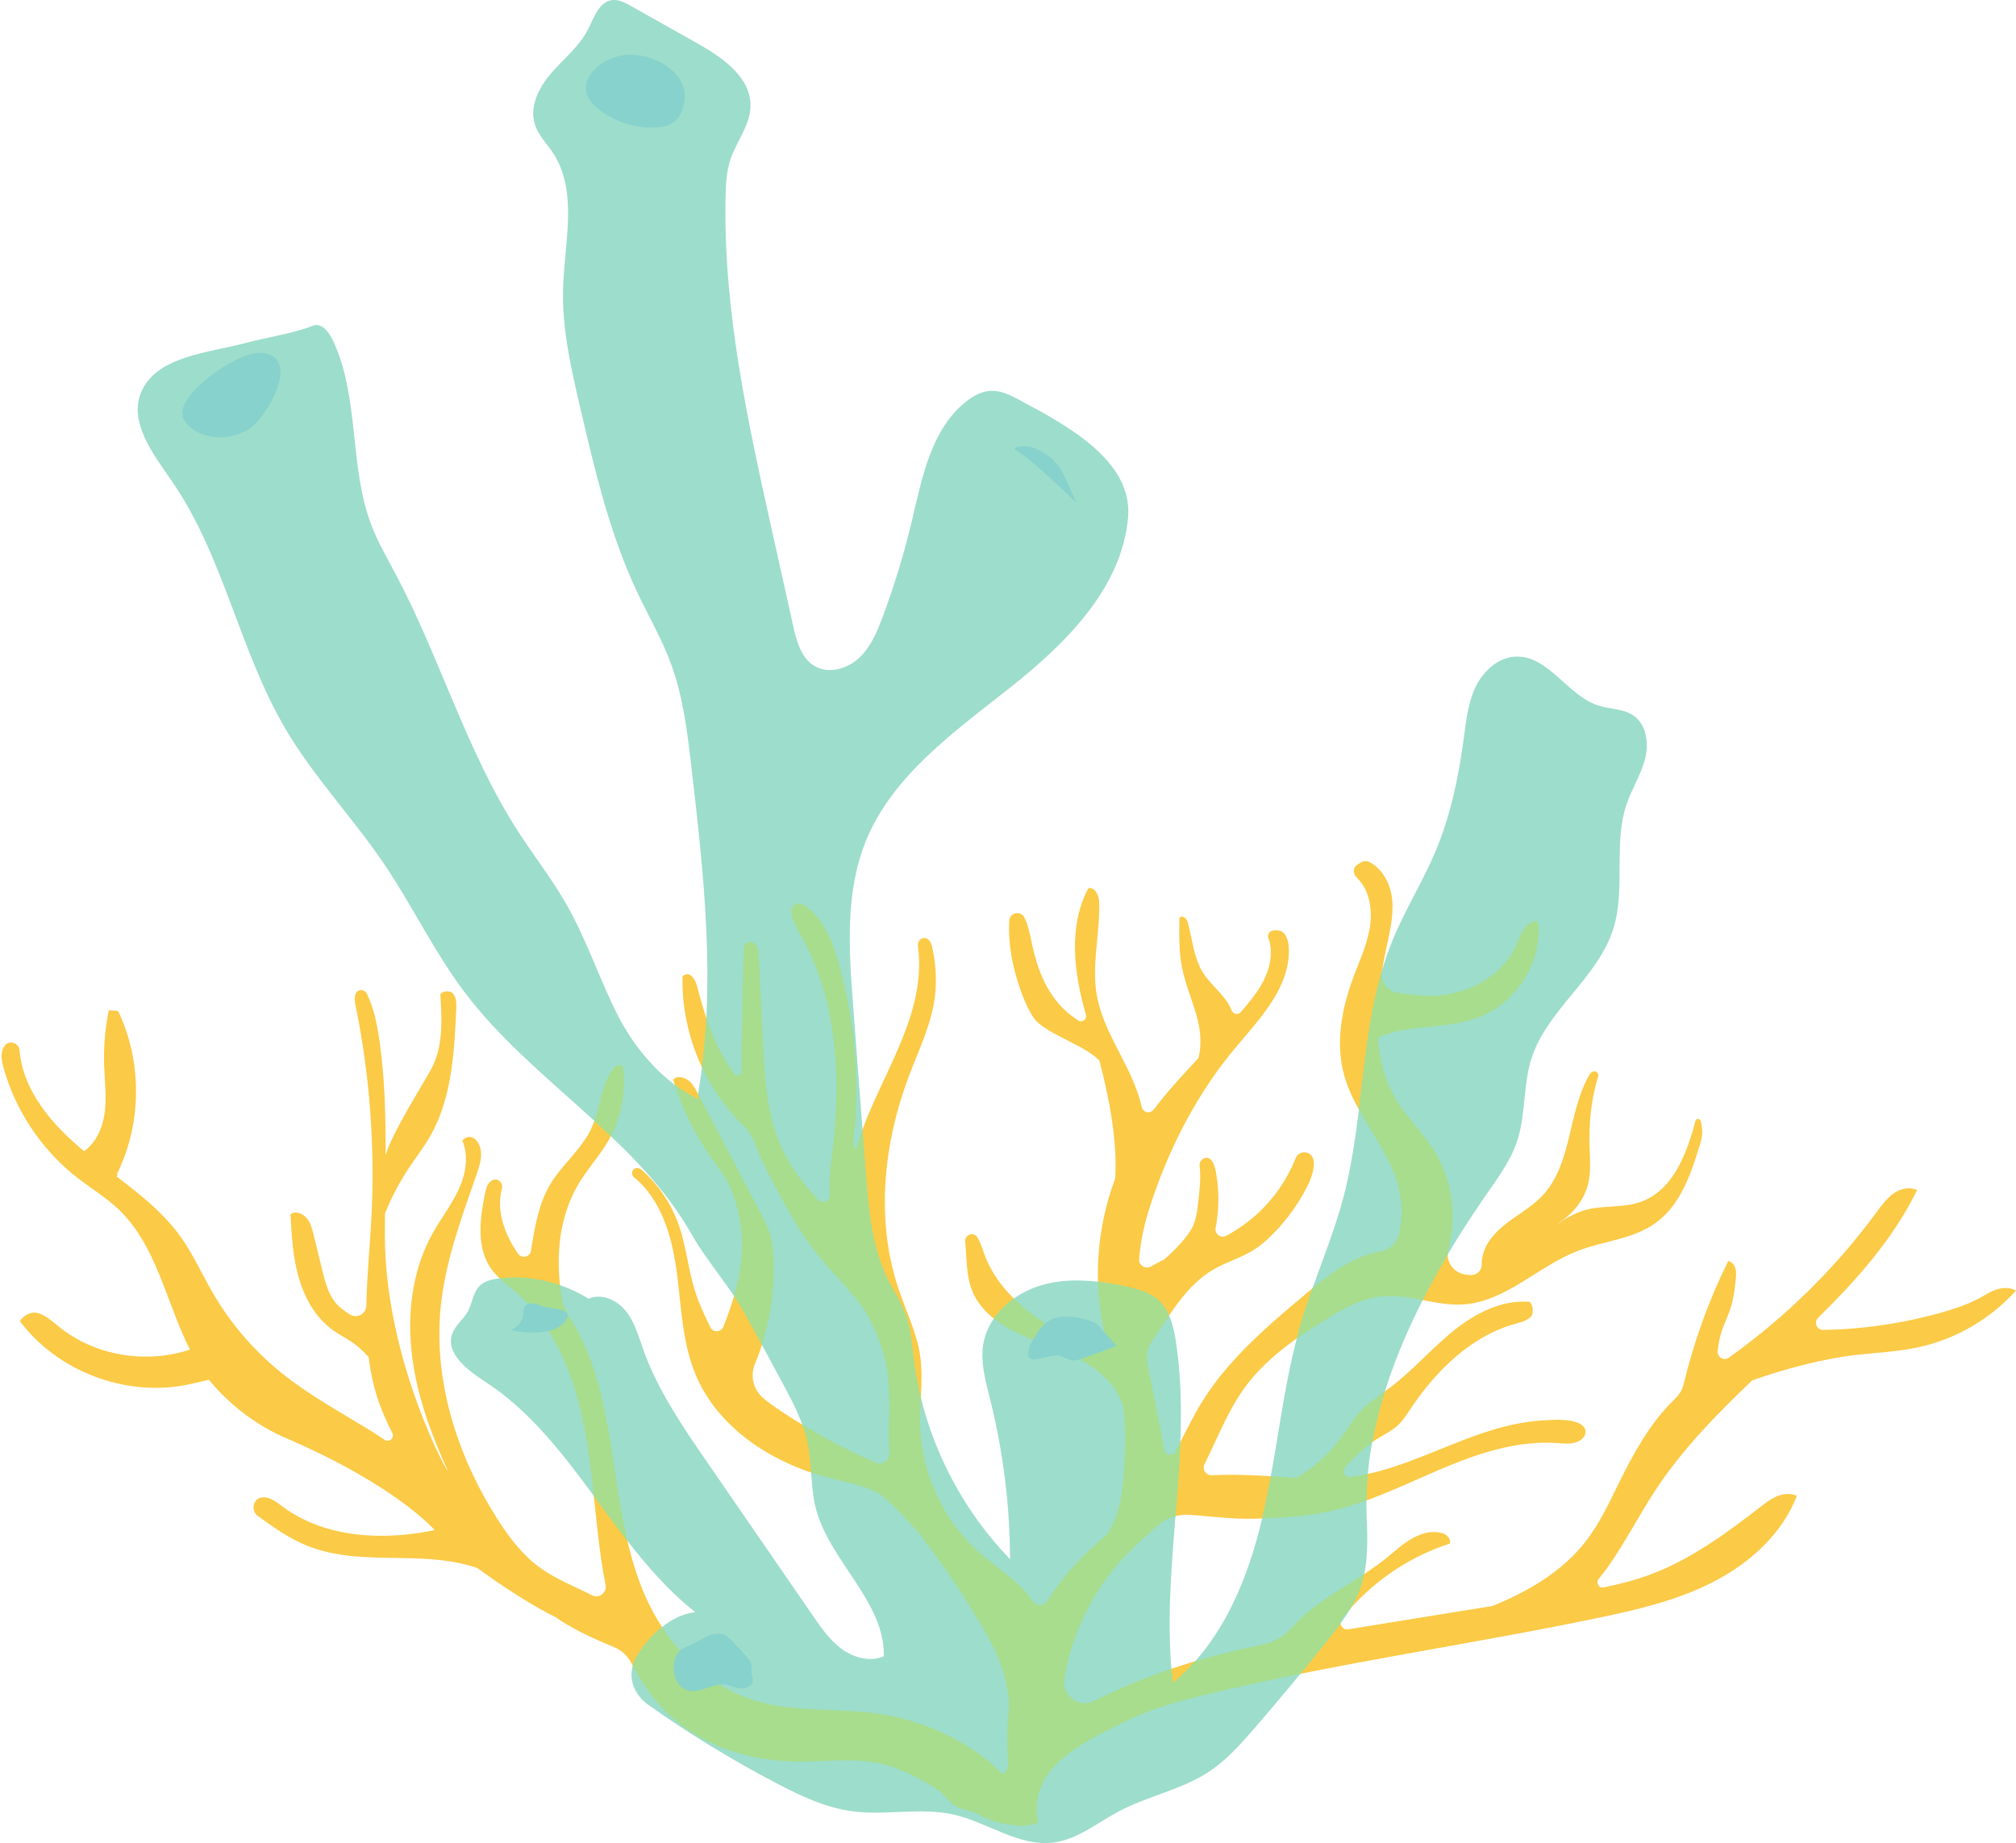
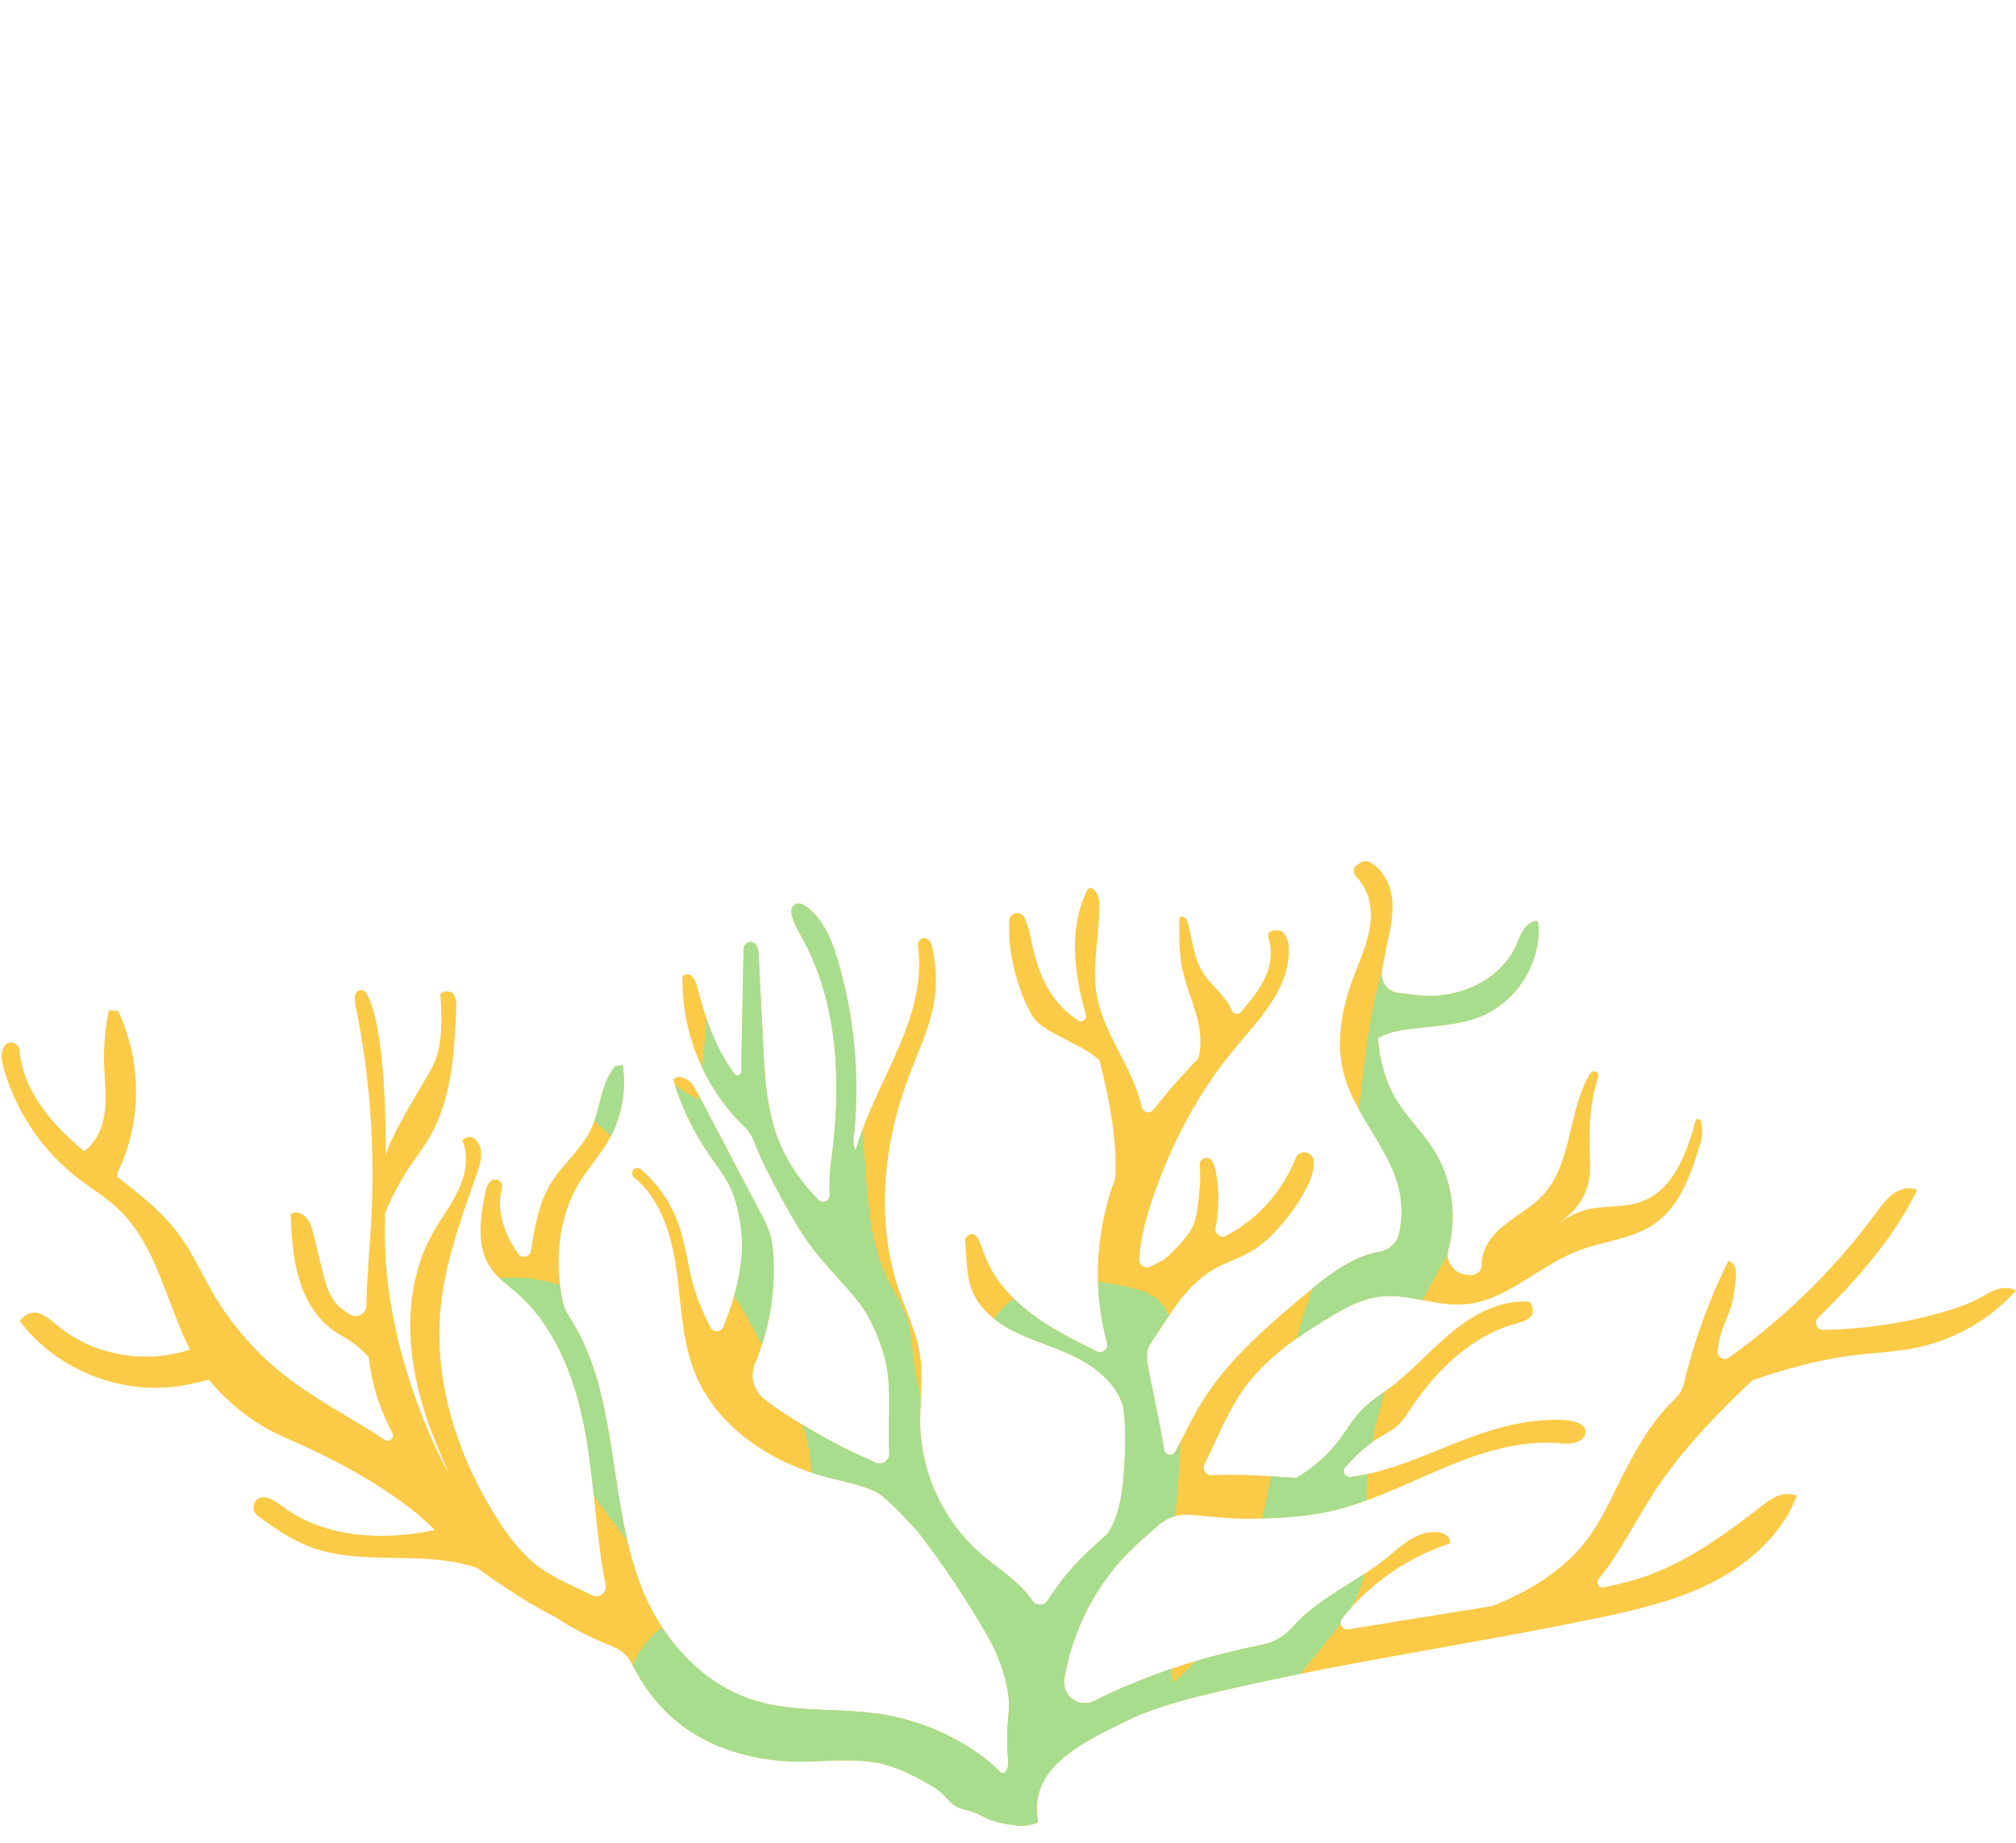
<svg xmlns="http://www.w3.org/2000/svg" height="457.6" preserveAspectRatio="xMidYMid meet" version="1.0" viewBox="-0.4 0.0 500.4 457.6" width="500.4" zoomAndPan="magnify">
  <defs>
    <clipPath id="a">
-       <path d="M 33 0 L 409 0 L 409 457.578 L 33 457.578 Z M 33 0" />
-     </clipPath>
+       </clipPath>
  </defs>
  <g>
    <g id="change1_1">
      <path d="M 252.355 453.277 C 249.66 452.926 246.926 452.562 244.453 451.434 C 243.484 450.988 242.566 450.434 241.578 450.039 C 240.496 449.609 239.352 449.379 238.238 449.043 C 235.281 448.145 234.387 445.551 231.746 443.945 C 227.57 441.406 223.211 439.02 218.449 437.906 C 211.742 436.34 204.738 437.398 197.852 437.355 C 186.992 437.285 175.895 434.25 167.52 427.332 C 162.77 423.41 159.129 418.445 156.344 412.953 C 155.426 411.152 153.914 409.719 152.043 408.945 L 152.012 408.934 C 147.488 407.066 142.996 405.066 138.879 402.426 C 138.43 402.137 138 401.828 137.562 401.527 C 132.797 399.289 124.023 393.719 118.066 389.281 C 113.027 387.559 107.441 387.031 102.074 386.879 C 93.402 386.637 84.453 387.086 76.355 383.973 C 71.707 382.184 67.582 379.297 63.559 376.328 C 61.672 374.938 62.512 371.816 64.855 371.742 C 66.754 371.68 68.305 372.977 69.801 374.082 C 80.332 381.871 94.66 382.562 107.48 379.883 C 107.512 379.875 97.883 368.746 70.465 356.984 C 63.75 354.105 57.695 349.574 52.801 344.148 C 52.336 343.633 51.895 343.102 51.465 342.562 C 49.672 342.977 47.902 343.402 46.195 343.758 C 30.844 346.934 13.926 340.531 4.52 327.992 C 5.68 326.355 7.535 325.426 9.422 326.125 C 11.305 326.828 12.809 328.25 14.379 329.508 C 23.297 336.652 35.945 338.668 46.742 335.059 C 40.848 323.414 38.535 309.352 29.102 300.316 C 25.926 297.277 22.113 294.996 18.648 292.285 C 9.93 285.465 3.469 275.809 0.488 265.145 C -0.035 263.273 -0.402 261.094 0.824 259.551 C 1.945 258.141 4.293 258.93 4.445 260.727 C 5.289 270.887 12.578 279.285 20.469 285.809 C 23.332 283.789 24.98 280.219 25.52 276.691 C 26.141 272.648 25.578 268.531 25.445 264.441 C 25.297 259.867 25.691 255.277 26.613 250.797 C 27.406 250.977 28.133 250.828 28.926 251.012 C 34.926 263.566 34.832 278.871 28.68 291.355 C 28.77 291.559 28.707 291.828 28.57 292.109 C 34.43 296.57 40.191 301.129 44.449 307.082 C 47.562 311.438 49.742 316.383 52.434 321.012 C 56.785 328.504 62.512 335.199 69.234 340.664 C 76.016 346.176 83.719 350.383 91.184 354.949 C 91.887 355.379 93.457 356.398 95.074 357.469 C 96.215 358.223 97.594 356.973 96.969 355.758 C 95.453 352.812 94.137 349.773 93.141 346.605 C 92.145 343.426 91.504 340.191 91.094 336.922 C 89.684 335.363 88.191 334.008 86.719 333.043 C 85.246 332.074 83.668 331.27 82.234 330.242 C 77.934 327.164 75.203 322.277 73.746 317.195 C 72.293 312.113 71.992 306.781 71.699 301.5 C 72.855 300.52 74.586 301.191 75.617 302.301 C 76.648 303.41 77.043 304.949 77.406 306.422 C 78.141 309.434 78.879 312.445 79.617 315.457 C 80.359 318.484 81.176 321.656 83.316 323.922 C 84.223 324.879 85.309 325.617 86.426 326.324 L 86.453 326.34 C 88.203 327.453 90.484 326.219 90.527 324.145 C 90.672 316.898 91.406 309.578 91.785 302.363 C 92.707 284.766 91.395 267.055 87.891 249.785 C 87.672 248.711 87.457 247.531 87.965 246.559 C 88.531 245.477 90.145 245.605 90.672 246.711 C 92.398 250.324 93.211 254.328 93.781 258.305 C 95.133 267.734 95.352 277.254 95.312 286.789 C 96.883 281.363 104.051 270.078 106.559 265.555 C 109.648 259.984 109.316 253.223 108.902 246.867 C 109.684 245.859 111.52 245.84 112.223 246.902 C 112.93 247.965 112.898 249.336 112.844 250.609 C 112.355 261.469 111.734 272.809 106.297 282.219 C 104.734 284.926 102.812 287.398 101.082 290 C 98.723 293.547 96.754 297.34 95.16 301.285 C 95.141 303.109 95.129 304.934 95.133 306.758 C 95.16 338.059 111.383 367.066 110.727 365.086 C 106.695 356.27 103.32 347.094 101.996 337.504 C 100.531 326.918 101.711 315.73 106.883 306.379 C 108.938 302.668 111.586 299.289 113.383 295.445 C 115.176 291.602 116.043 287.027 114.344 283.141 C 115.938 281.434 117.875 282.375 118.68 284.566 C 119.484 286.758 118.73 289.18 117.961 291.387 C 114.227 302.137 110.188 312.926 109.012 324.246 C 107.105 342.637 113.02 361.262 122.906 376.887 C 125.801 381.457 129.105 385.891 133.469 389.094 C 137.434 392.004 142.152 393.82 146.539 396.062 C 148.285 396.957 150.285 395.426 149.91 393.5 L 149.898 393.449 C 147.406 380.699 147.141 367.602 144.73 354.836 C 142.324 342.074 137.395 329.164 127.547 320.695 C 125.5 318.938 123.238 317.363 121.641 315.188 C 117.781 309.934 118.703 302.68 119.992 296.289 C 120.266 294.941 120.68 293.406 122.043 292.93 C 123.293 292.488 124.547 293.738 124.195 295.02 C 122.668 300.551 124.887 306.508 128.164 311.227 L 128.191 311.266 C 129.102 312.574 131.145 312.109 131.391 310.535 C 131.434 310.27 131.477 310 131.52 309.738 C 132.406 304.336 133.344 298.793 136.141 294.09 C 139.086 289.129 143.93 285.406 146.367 280.176 C 148.734 275.094 148.711 268.828 152.402 264.605 C 153.004 264.914 153.559 264.215 154.16 264.52 C 155.125 270.812 153.902 277.422 150.754 282.953 C 148.332 287.211 144.844 290.797 142.531 295.113 C 138.141 303.309 137.426 313.203 139.121 322.578 C 139.379 324.008 139.879 325.387 140.68 326.594 C 153.871 346.492 150.031 373.859 159.645 395.996 C 164.781 407.824 174.297 418.203 186.59 422.094 C 196.582 425.254 207.398 423.969 217.77 425.5 C 226.703 426.82 235.32 430.277 242.688 435.504 C 244.523 436.809 246.305 438.27 247.82 439.93 C 248.23 440.379 248.938 440.32 249.262 439.809 C 249.73 439.074 249.922 438.234 249.848 437.391 C 249.492 433.449 249.523 429.48 249.922 425.547 C 249.926 425.461 249.934 425.363 249.945 425.27 C 249.953 425.188 249.961 425.105 249.969 425.023 C 250.551 419.562 247.895 411.855 245.266 407.168 C 240.738 399.098 235.684 391.316 230.145 383.898 C 229.27 382.727 228.379 381.555 227.512 380.367 C 225.352 378.082 219.664 371.57 216.805 370.266 C 212.941 368.504 208.707 367.777 204.602 366.688 C 190.762 363.012 177.516 354.223 172.125 340.953 C 168.836 332.855 168.711 323.883 167.5 315.223 C 166.309 306.695 163.641 297.727 156.984 292.305 C 156.293 291.738 156.32 290.602 157.094 290.156 C 157.91 289.691 158.672 290.258 159.27 290.801 C 163.27 294.445 166.34 299.102 168.113 304.211 C 169.891 309.328 170.367 314.816 171.953 320 C 172.957 323.277 174.395 326.406 175.898 329.488 L 175.918 329.523 C 176.59 330.898 178.586 330.828 179.148 329.406 C 182.293 321.43 184.605 313.141 183.523 304.867 C 183.031 301.113 182.199 297.352 180.465 293.984 C 179.18 291.504 177.438 289.293 175.844 287 C 171.836 281.227 168.738 274.828 166.695 268.105 C 167.414 266.988 169.137 267.367 170.258 268.082 C 171.383 268.797 172.047 270.027 172.664 271.203 C 177.906 281.184 183.148 291.164 188.391 301.148 C 189.211 302.707 190.031 304.277 190.578 305.949 C 191.422 308.52 191.586 311.27 191.648 313.957 C 191.84 322.398 190.246 330.785 186.992 338.578 C 185.695 341.68 186.652 345.238 189.285 347.328 C 192.508 349.887 196.047 352.09 199.594 354.188 C 204.574 357.137 209.652 359.945 214.984 362.199 C 215.457 362.402 216.086 362.711 216.754 363.059 C 218.449 363.945 220.441 362.633 220.344 360.723 C 220.023 354.621 220.613 348.32 220.086 342.215 C 220.043 341.699 219.969 341.184 219.906 340.672 C 219.078 334.91 216.074 327.5 212.711 323.238 C 209.043 318.586 204.723 314.469 201.156 309.734 C 198.215 305.828 195.816 301.547 193.473 297.258 C 191.02 292.773 188.598 288.203 186.789 283.438 C 186.277 282.094 185.52 280.855 184.488 279.855 C 184.258 279.629 184.027 279.406 183.801 279.18 C 174.156 269.59 168.68 255.949 169.016 242.352 C 170.012 241.641 170.707 241.664 171.52 242.613 C 172.086 243.27 172.438 244.078 172.648 244.914 C 174.566 252.559 177.195 260.312 181.875 266.598 C 182.438 267.355 183.648 266.934 183.637 265.992 C 183.605 263.918 183.645 261.84 183.688 259.77 L 184.176 235.574 C 184.203 234.219 185.777 233.359 186.848 234.191 C 187.758 234.906 187.855 236.102 187.91 237.199 C 188.273 244.473 188.637 251.742 189 259.016 C 189.402 267.137 189.844 275.422 192.809 282.992 C 195 288.59 198.508 293.566 202.715 297.887 C 203.77 298.973 205.613 298.188 205.543 296.672 C 205.414 293.945 205.52 291.242 205.883 288.562 C 208.438 269.832 207.945 249.371 198.605 232.676 C 197.539 230.77 196.246 228.516 196.012 226.371 C 195.852 224.875 197.531 223.809 198.844 224.547 C 203.367 227.094 205.863 232.73 207.41 237.914 C 211.52 251.699 212.98 266.262 211.711 280.59 C 211.609 281.715 210.98 284.02 211.992 285.574 C 212.453 283.926 212.988 282.293 213.582 280.672 C 218.754 266.551 228.18 253.312 227.727 238.328 C 227.688 237.113 227.586 235.906 227.445 234.703 C 227.312 233.508 228.523 232.508 229.617 233.008 C 230.527 233.426 230.84 234.477 231.043 235.426 C 231.922 239.539 232.172 243.801 231.586 247.965 C 230.652 254.551 227.688 260.641 225.32 266.859 C 218.887 283.766 216.855 302.848 222.633 319.992 C 224.488 325.496 227.133 330.801 227.988 336.547 C 228.852 342.348 227.844 348.254 228.016 354.113 C 228.367 366.043 233.891 377.73 242.867 385.602 C 247.035 389.25 251.945 392.164 255.285 396.586 C 255.484 396.852 255.676 397.117 255.855 397.391 C 256.77 398.773 258.758 398.781 259.641 397.379 C 261.867 393.844 264.438 390.523 267.34 387.508 C 268.188 386.633 269.059 385.781 269.945 384.941 C 269.941 384.938 269.953 384.926 269.973 384.918 C 271.445 383.527 272.957 382.172 274.477 380.824 C 277.414 376.52 278.27 370.434 278.605 364.992 C 278.918 359.852 279.145 354.668 278.438 349.566 C 277.391 344.805 273.117 340.754 268.875 338.195 C 264.02 335.27 258.441 333.793 253.262 331.488 C 248.078 329.184 242.996 325.703 240.895 320.438 C 239.367 316.613 239.609 312.367 239.172 308.258 C 238.984 306.512 241.332 305.715 242.223 307.227 C 242.863 308.32 243.32 309.637 243.797 311.02 C 245.879 317.035 250.246 322.051 255.293 325.93 C 260.34 329.812 266.086 332.668 271.789 335.488 L 271.828 335.508 C 273.234 336.203 274.789 334.918 274.387 333.402 C 274.152 332.523 273.934 331.637 273.727 330.75 C 270.84 318.145 271.855 304.703 276.398 292.605 C 277 283.641 275.012 272.844 272.457 263.242 C 268.504 259.281 258.551 256.441 256.07 252.559 C 254.613 250.281 253.57 247.766 252.695 245.203 C 250.871 239.852 249.785 234.148 250.121 228.531 C 250.246 226.508 253 226.008 253.887 227.832 C 254.754 229.613 255.219 231.707 255.605 233.656 C 257.023 240.777 259.676 247.641 265.43 252.062 C 265.875 252.402 266.504 252.855 267.16 253.32 C 268.145 254.016 269.469 253.094 269.137 251.934 C 266.137 241.461 264.699 229.984 269.762 220.48 C 271.504 220.332 272.391 222.305 272.438 224.051 C 272.652 231.707 270.527 239.422 271.82 246.973 C 273.398 256.172 279.816 263.824 282.453 272.777 C 282.652 273.457 282.832 274.145 282.988 274.832 C 283.312 276.23 285.105 276.613 285.969 275.473 C 289.359 270.992 293.176 266.832 297.055 262.719 C 297.863 259.719 297.645 256.371 296.902 253.301 C 295.852 248.922 293.91 244.781 293.02 240.367 C 292.199 236.312 292.281 232.137 292.336 228.004 C 292.344 227.414 293.273 227.512 293.73 227.879 C 294.191 228.25 294.383 228.852 294.531 229.422 C 295.602 233.516 295.953 237.918 298.203 241.496 C 300.297 244.828 303.891 247.18 305.312 250.848 C 305.688 251.82 306.938 252.031 307.602 251.262 C 307.945 250.863 308.285 250.465 308.621 250.062 C 310.816 247.449 312.93 244.684 314.121 241.484 C 315.145 238.742 315.41 235.613 314.441 232.891 C 314.148 232.07 314.645 231.191 315.5 231.047 C 316.641 230.859 317.82 230.996 318.422 231.836 C 319.336 233.102 319.551 234.742 319.523 236.309 C 319.379 245.922 311.746 253.461 305.637 260.883 C 296.926 271.453 290.484 283.785 285.977 296.719 C 284.895 299.828 283.918 302.977 283.254 306.199 C 282.816 308.32 282.523 310.445 282.344 312.57 C 282.207 314.18 283.98 315.227 285.363 314.391 C 286.367 313.781 287.41 313.23 288.48 312.754 C 290.84 310.742 294.555 307.055 295.781 304.215 C 296.57 302.383 296.805 300.367 297.031 298.391 C 297.371 295.414 297.707 292.379 297.363 289.422 C 297.176 287.781 299.234 286.742 300.266 288.027 C 300.273 288.035 300.281 288.047 300.289 288.055 C 301.004 288.98 301.273 290.168 301.469 291.32 C 302.176 295.441 302.191 299.68 301.531 303.809 C 301.488 304.078 301.414 304.438 301.332 304.84 C 301.016 306.348 302.605 307.543 303.961 306.816 C 306.961 305.203 309.746 303.207 312.215 300.863 C 316.121 297.148 319.199 292.566 321.195 287.559 C 322.059 285.391 325.188 285.676 325.633 287.965 C 325.73 288.469 325.758 288.977 325.707 289.477 C 325.492 291.504 324.699 293.418 323.738 295.23 C 321.762 298.973 319.266 302.426 316.383 305.52 C 314.648 307.379 312.758 309.117 310.59 310.445 C 307.496 312.34 303.93 313.348 300.797 315.176 C 294.266 318.984 290.324 325.812 286.098 332.152 C 285.984 332.32 285.789 332.605 285.551 332.938 C 284.441 334.492 284.02 336.434 284.371 338.312 C 285.746 345.656 287.422 352.898 288.566 359.961 C 288.793 361.359 290.668 361.68 291.328 360.422 C 293.527 356.246 295.539 351.945 298.027 347.938 C 304.637 337.305 314.391 329.066 323.977 321.016 C 329.293 316.555 335.395 311.875 341.977 310.77 C 344.359 310.371 346.328 308.676 346.863 306.32 C 347.645 302.879 347.699 299.277 346.98 295.824 C 344.777 285.273 335.973 277.148 333.18 266.738 C 331.062 258.836 332.641 250.371 335.492 242.703 C 336.969 238.738 338.793 234.863 339.543 230.695 C 340.352 226.207 339.727 221.172 336.414 217.922 C 335.91 217.426 335.566 216.754 335.652 216.055 C 335.789 214.906 336.594 214.691 337.18 214.242 C 337.867 213.715 338.816 213.641 339.586 214.051 C 342.566 215.629 344.516 219.043 345.043 222.465 C 345.672 226.539 344.711 230.676 343.844 234.707 C 343.395 236.801 342.977 238.934 342.617 241.082 C 342.16 243.805 344.125 246.32 346.875 246.555 C 348.781 246.719 350.715 247.035 352.605 247.18 C 362 247.891 372.141 243.242 375.969 234.633 C 376.539 233.348 376.977 231.988 377.758 230.816 C 378.539 229.648 379.773 228.664 381.18 228.637 C 381.258 229.152 381.488 229.648 381.508 230.168 C 381.832 239.496 375.895 248.73 367.27 252.305 C 360.758 255.004 353.426 254.598 346.512 255.965 C 344.832 256.301 343.055 256.875 341.609 257.793 C 342.039 263.254 343.41 268.508 346.285 273.219 C 348.93 277.551 352.684 281.113 355.414 285.398 C 360.043 292.656 361.32 301.898 359.102 310.195 C 358.324 313.09 360.332 316.004 363.297 316.434 C 363.75 316.5 364.207 316.543 364.672 316.562 C 366.137 316.617 367.41 315.469 367.379 314.016 C 367.344 312.184 367.906 310.297 368.855 308.707 C 370.41 306.102 372.855 304.152 375.336 302.402 C 377.816 300.652 380.418 299.012 382.492 296.797 C 389.793 288.996 388.738 276.516 393.91 267.168 C 394.219 266.613 394.605 266.023 395.297 265.977 C 396 265.93 396.48 266.684 396.27 267.355 C 394.539 272.906 393.984 278.789 394.152 284.609 C 394.246 287.785 394.543 291.023 393.754 294.102 C 392.719 298.129 389.844 301.543 386.309 303.73 C 386.32 303.75 386.328 303.781 386.34 303.809 C 388.496 302.289 390.766 301.039 393.262 300.371 C 397.613 299.203 402.344 299.918 406.613 298.477 C 414.691 295.754 418.207 286.742 420.426 278.309 C 420.602 277.645 421.559 277.629 421.734 278.293 C 422.207 280.039 422.27 281.77 421.711 283.637 C 419.457 291.129 416.82 299.18 410.445 303.711 C 404.863 307.68 397.566 308.098 391.184 310.574 C 381.383 314.371 373.367 323.137 362.883 323.852 C 355.969 324.32 349.141 321.102 342.254 321.895 C 337.469 322.445 333.133 324.883 329.02 327.391 C 321.348 332.066 313.77 337.309 308.496 344.586 C 304.328 350.34 301.781 357.117 298.594 363.473 C 297.914 364.816 298.945 366.359 300.449 366.27 C 303.742 366.07 307.062 366.137 310.324 366.266 C 313.996 366.406 317.676 366.715 321.352 366.922 C 321.395 366.895 321.438 366.863 321.484 366.836 C 325.711 364.363 329.426 361.027 332.332 357.094 C 334 354.836 335.41 352.371 337.332 350.328 C 339.508 348.012 342.242 346.32 344.773 344.398 C 350.312 340.191 354.887 334.848 360.289 330.469 C 365.695 326.094 372.367 322.617 379.297 323.199 C 380.191 324.234 380.41 326.207 379.379 327.102 C 378.348 327.992 376.953 328.309 375.641 328.68 C 364.602 331.781 355.914 340.434 349.57 349.984 C 348.715 351.273 347.883 352.598 346.77 353.68 C 345.109 355.293 342.941 356.254 340.996 357.508 C 338.156 359.332 335.805 361.758 333.504 364.246 C 332.574 365.254 333.414 366.871 334.773 366.699 L 334.812 366.695 C 344.754 365.41 353.938 360.91 363.305 357.34 C 369.328 355.043 375.613 353.113 382.082 352.684 C 384.863 352.496 388.863 352.164 391.48 353.34 C 393.969 354.461 393.59 357.004 391.02 358.004 C 389.469 358.609 387.738 358.391 386.078 358.273 C 376.062 357.562 366.215 360.914 356.977 364.852 C 347.738 368.781 338.66 373.383 328.824 375.398 C 324.371 376.312 319.824 376.684 315.285 376.902 C 312.434 377.043 309.574 377.125 306.719 377.012 C 302.77 376.855 298.742 376.332 294.762 376.082 C 291.883 375.902 289.047 376.895 286.906 378.832 C 284.602 380.918 282.223 382.938 280.02 385.125 C 271.469 393.625 265.766 404.895 263.785 416.773 C 263.086 420.953 267.406 424.207 271.188 422.293 C 276.551 419.574 281.98 417.367 286.617 415.641 C 295.219 412.438 304.094 410.152 313.082 408.297 C 315.938 407.707 318.473 406.145 320.41 403.969 C 322.699 401.402 325.426 399.176 328.254 397.207 C 333.305 393.695 338.785 390.789 343.582 386.934 C 346.457 384.621 349.086 381.973 352.758 380.793 C 353.816 380.453 354.941 380.316 356.051 380.379 C 357.012 380.438 358.102 380.645 358.816 381.344 C 359.387 381.898 359.762 382.574 359.367 383.266 C 348.898 386.652 339.496 393.227 332.684 401.855 C 331.746 403.039 332.789 404.754 334.277 404.512 C 335.266 404.352 336.25 404.191 336.992 404.07 C 348.008 402.289 359.023 400.508 370.039 398.723 C 378.926 395.129 387.469 390.125 393.301 382.555 C 396.652 378.203 398.98 373.172 401.41 368.246 C 405.02 360.926 408.988 353.621 414.77 347.859 C 414.992 347.637 415.215 347.422 415.441 347.207 C 416.484 346.219 417.199 344.945 417.535 343.547 C 420.07 333.016 423.77 322.762 428.574 313.055 C 430.258 313.535 430.668 315.258 430.492 316.996 C 430.234 319.574 429.977 322.172 429.199 324.641 C 428.516 326.809 427.445 328.844 426.789 331.02 C 426.355 332.449 426.105 333.926 425.945 335.418 C 425.781 336.938 427.473 337.949 428.719 337.066 C 428.895 336.938 429.074 336.809 429.254 336.684 C 443.012 326.812 455.207 314.77 465.25 301.137 C 466.531 299.398 467.812 297.602 469.566 296.34 C 471.32 295.078 473.488 294.598 475.48 295.43 C 469.5 307.586 460.578 317.637 450.883 327.172 C 449.746 328.285 450.555 330.211 452.145 330.184 L 452.188 330.184 C 462.848 330 473.48 328.324 483.68 325.223 C 486.676 324.309 489.598 323.137 492.281 321.527 C 494.824 320.008 497.348 319.094 500 320.41 C 493.641 327.488 485.016 332.492 475.719 334.5 C 470.66 335.594 465.461 335.816 460.32 336.398 C 451.973 337.344 442.43 339.906 434.512 342.719 C 425.766 351.059 417.336 359.668 410.719 369.648 C 406.496 376.016 403.039 382.902 398.637 389.133 C 398.266 389.66 397.32 390.875 396.379 392.055 C 395.637 392.988 396.465 394.352 397.633 394.113 C 401.449 393.332 405.223 392.379 408.879 391.039 C 419.375 387.199 428.488 380.391 437.32 373.539 C 439.906 371.535 442.562 370.188 445.625 371.344 C 441.98 380.812 433.934 388.074 424.914 392.719 C 415.895 397.363 405.883 399.68 395.949 401.746 C 364.195 408.348 332 412.824 300.449 420.348 C 293.164 422.086 285.859 424.004 279.133 427.297 C 267.828 432.824 254.664 438.996 257.277 452.449 C 256.137 453.059 253.637 453.445 252.355 453.277" fill="#fbca46" />
    </g>
    <g clip-path="url(#a)" id="change2_1">
-       <path d="M 77.262 80.859 C 79.238 80.074 81.105 82.199 82.039 84.113 C 88.988 98.359 86.117 115.645 91.801 130.445 C 93.438 134.699 95.75 138.656 97.887 142.688 C 108.922 163.516 115.445 186.672 128.227 206.477 C 132.145 212.547 136.625 218.258 140.207 224.535 C 145.141 233.188 148.266 242.746 152.73 251.652 C 157.195 260.559 164.262 268.742 173.215 273.109 C 172.754 272.492 172.863 271.637 172.992 270.875 C 177.383 244.445 174.324 217.41 171.258 190.797 C 170.238 181.965 169.195 173.031 166.113 164.695 C 163.875 158.652 160.609 153.047 157.852 147.223 C 150.98 132.719 147.289 116.953 143.645 101.324 C 141.363 91.527 139.062 81.598 139.363 71.543 C 139.703 60.098 143.141 47.52 136.848 37.957 C 135.305 35.613 133.215 33.555 132.363 30.879 C 130.938 26.406 133.414 21.605 136.504 18.066 C 139.59 14.523 143.414 11.512 145.539 7.32 C 147.02 4.402 148.219 0.496 151.461 0.035 C 153.129 -0.199 154.738 0.656 156.203 1.48 C 161.695 4.57 167.184 7.66 172.676 10.75 C 178.938 14.277 186.043 19.195 185.883 26.379 C 185.777 31.141 182.379 35.129 180.887 39.652 C 179.922 42.57 179.766 45.688 179.699 48.762 C 179.074 77.012 185.246 104.918 191.387 132.5 C 193.086 140.141 194.785 147.781 196.484 155.422 C 197.324 159.191 198.453 163.375 201.773 165.348 C 205.215 167.391 209.859 166.109 212.793 163.391 C 215.73 160.672 217.32 156.832 218.719 153.082 C 221.629 145.266 224.055 137.27 225.98 129.156 C 228.527 118.406 230.781 106.461 239.473 99.641 C 241.215 98.273 243.262 97.141 245.473 97.031 C 247.754 96.918 249.941 97.887 251.961 98.949 C 264.484 105.551 280.855 114.426 279.598 128.523 C 278.031 146.113 264.074 159.832 250.227 170.793 C 236.383 181.758 221.031 192.586 214.449 208.973 C 209.371 221.617 210.312 235.766 211.336 249.352 C 212.383 263.227 213.43 277.098 214.477 290.973 C 215.168 300.16 215.934 309.621 220.059 317.863 C 221.543 320.824 223.449 323.598 224.543 326.727 C 225.66 329.926 225.879 333.355 226.281 336.719 C 228.547 355.516 237.125 373.492 250.309 387.078 C 250.262 373.699 248.594 360.324 245.344 347.344 C 244.215 342.836 242.887 338.195 243.684 333.617 C 244.91 326.527 251.199 321.094 258.109 319.078 C 265.02 317.07 272.438 317.93 279.461 319.504 C 282.145 320.105 284.91 320.863 286.988 322.664 C 289.934 325.219 290.914 329.328 291.492 333.184 C 295.703 361.141 287.422 389.742 290.719 417.82 C 303.145 407.527 309.559 391.645 313.141 375.91 C 316.723 360.176 317.977 343.922 322.543 328.445 C 325.641 317.949 330.23 307.93 333.031 297.352 C 338.594 276.363 337.016 253.633 345.215 233.527 C 348.312 225.938 352.727 218.945 355.906 211.391 C 359.684 202.426 361.664 192.805 362.949 183.164 C 363.523 178.84 363.992 174.402 365.895 170.477 C 367.797 166.555 371.504 163.176 375.863 163.02 C 383.984 162.73 388.66 172.754 396.418 175.191 C 399.285 176.094 402.562 175.938 405.039 177.641 C 408.32 179.898 408.914 184.617 407.914 188.473 C 406.914 192.328 404.695 195.754 403.395 199.516 C 399.949 209.473 403.211 220.762 399.984 230.789 C 396.082 242.914 383.543 250.738 379.711 262.883 C 377.621 269.496 378.352 276.762 376.16 283.344 C 374.465 288.43 371.145 292.777 368.098 297.188 C 352.492 319.793 337.676 348.75 338.82 376.195 C 339.07 382.266 339.301 388.508 337.262 394.23 C 335.574 398.973 332.441 403.035 329.312 406.977 C 323.328 414.508 317.184 421.914 310.883 429.184 C 307.508 433.078 304.031 436.984 299.734 439.832 C 292.902 444.359 284.52 445.883 277.281 449.727 C 271.973 452.539 267.094 456.668 261.137 457.445 C 252.555 458.562 244.828 452.461 236.395 450.527 C 228.148 448.641 219.477 450.816 211.094 449.684 C 204.469 448.785 198.301 445.859 192.379 442.762 C 181.305 436.973 170.621 430.434 160.426 423.203 C 157.504 421.137 154.461 416.43 157.801 410.957 C 160.887 405.895 166.281 400.883 172.176 400.262 C 151.867 384.188 141.816 357.207 120.105 343.09 C 115.672 340.211 110.047 336.012 111.883 331.055 C 112.652 328.969 114.629 327.57 115.707 325.625 C 116.848 323.57 116.973 320.938 118.625 319.27 C 119.91 317.977 121.828 317.574 123.641 317.375 C 131.281 316.547 139.184 318.363 145.695 322.445 C 148.883 320.984 152.77 322.77 154.953 325.512 C 157.141 328.254 158.086 331.742 159.262 335.047 C 162.898 345.23 169.098 354.27 175.234 363.176 C 183.961 375.852 192.688 388.527 201.414 401.199 C 203.496 404.223 205.637 407.305 208.613 409.453 C 211.59 411.598 215.613 412.66 218.988 411.219 C 219.23 397.395 205.176 387.422 201.973 373.973 C 200.785 368.988 201.156 363.75 200.172 358.723 C 199.066 353.07 196.289 347.902 193.555 342.836 C 190.613 337.395 187.676 331.953 184.734 326.512 C 181.246 320.051 174.984 313.035 171.383 306.637 C 157.832 282.531 131.543 268.387 114.898 246.305 C 107.355 236.293 101.945 224.848 94.922 214.469 C 87.195 203.055 77.547 192.977 70.539 181.109 C 58.992 161.551 55.121 137.98 42.172 119.324 C 37.492 112.578 31.375 104.574 34.754 97.094 C 38.684 88.379 51.348 87.613 60.586 85.141 C 65.852 83.73 72.195 82.867 77.262 80.859" fill="#9dddcb" />
-     </g>
+       </g>
    <g id="change3_1">
      <path d="M 321.48 332.312 C 323.93 330.574 326.469 328.945 329.023 327.391 C 333.133 324.883 337.469 322.445 342.254 321.895 C 345.754 321.488 349.234 322.121 352.727 322.781 C 354.68 318.926 356.77 315.148 358.938 311.477 C 358.938 311.055 358.984 310.625 359.102 310.195 C 361.32 301.898 360.043 292.656 355.414 285.398 C 352.684 281.113 348.93 277.551 346.285 273.219 C 343.41 268.508 342.039 263.254 341.609 257.793 C 343.055 256.875 344.832 256.301 346.512 255.965 C 353.426 254.598 360.758 255.004 367.27 252.305 C 375.895 248.73 381.832 239.496 381.508 230.168 C 381.488 229.648 381.258 229.152 381.18 228.637 C 379.773 228.664 378.539 229.648 377.758 230.816 C 376.977 231.988 376.539 233.348 375.969 234.633 C 372.141 243.242 362 247.891 352.605 247.18 C 350.715 247.035 348.781 246.719 346.875 246.555 C 344.125 246.32 342.16 243.805 342.617 241.082 C 342.621 241.035 342.633 240.992 342.641 240.949 C 339.367 252.074 338.328 263.805 336.895 275.461 C 340.594 282.145 345.426 288.383 346.98 295.824 C 347.699 299.277 347.645 302.879 346.863 306.32 C 346.328 308.676 344.359 310.371 341.977 310.77 C 335.965 311.781 330.355 315.77 325.379 319.852 C 324.367 322.695 323.395 325.555 322.543 328.445 C 322.164 329.73 321.816 331.02 321.48 332.312 Z M 140.68 326.594 C 139.879 325.387 139.379 324.008 139.121 322.578 C 138.91 321.422 138.738 320.25 138.605 319.078 C 133.816 317.438 128.672 316.828 123.641 317.375 C 123.637 317.375 123.633 317.379 123.629 317.379 C 124.871 318.543 126.25 319.582 127.547 320.695 C 137.395 329.164 142.324 342.074 144.73 354.836 C 145.762 360.309 146.398 365.84 146.988 371.379 C 149.746 375.117 152.488 378.883 155.332 382.539 C 150.887 363.465 151.297 342.613 140.68 326.594 Z M 328.824 375.398 C 332.219 374.703 335.52 373.695 338.77 372.52 C 338.789 370.328 338.898 368.137 339.102 365.938 C 337.688 366.246 336.258 366.508 334.812 366.695 L 334.773 366.699 C 333.414 366.871 332.574 365.254 333.504 364.246 C 335.578 362 337.719 359.832 340.195 358.086 C 340.973 353.855 342.051 349.629 343.363 345.434 C 341.258 346.957 339.109 348.438 337.332 350.328 C 335.41 352.371 334 354.836 332.332 357.094 C 329.426 361.027 325.711 364.363 321.484 366.836 C 321.438 366.863 321.395 366.895 321.352 366.922 C 319.246 366.805 317.141 366.656 315.035 366.52 C 314.465 369.664 313.848 372.797 313.141 375.91 C 313.059 376.273 312.965 376.641 312.879 377.004 C 313.684 376.977 314.484 376.945 315.285 376.902 C 319.824 376.684 324.371 376.312 328.824 375.398 Z M 188.391 301.148 C 183.227 291.316 178.062 281.484 172.898 271.648 C 172.863 272.176 172.906 272.699 173.215 273.109 C 171.062 272.059 169.02 270.781 167.094 269.332 C 169.133 275.605 172.082 281.582 175.844 287 C 177.438 289.293 179.18 291.504 180.465 293.984 C 182.199 297.352 183.031 301.113 183.523 304.867 C 184.262 310.523 183.414 316.188 181.801 321.754 C 182.887 323.359 183.895 324.953 184.734 326.512 C 186.062 328.965 187.387 331.418 188.711 333.871 C 190.789 327.453 191.801 320.727 191.648 313.957 C 191.586 311.27 191.422 308.52 190.578 305.949 C 190.031 304.277 189.211 302.707 188.391 301.148 Z M 154.16 264.52 C 153.559 264.215 153.004 264.914 152.402 264.605 C 149.16 268.316 148.785 273.605 147.133 278.281 C 148.504 279.535 149.863 280.801 151.207 282.074 C 154.004 276.727 155.074 270.488 154.16 264.52 Z M 257.277 452.449 C 256.137 453.059 253.637 453.445 252.355 453.277 C 249.66 452.926 246.926 452.562 244.453 451.434 C 243.484 450.988 242.566 450.434 241.578 450.039 C 240.496 449.609 239.352 449.379 238.238 449.043 C 235.281 448.145 234.387 445.551 231.746 443.945 C 227.57 441.406 223.211 439.02 218.449 437.906 C 211.742 436.34 204.738 437.398 197.852 437.355 C 186.992 437.285 175.895 434.25 167.52 427.332 C 162.945 423.555 159.406 418.805 156.66 413.555 C 156.895 412.715 157.254 411.848 157.801 410.953 C 159.344 408.426 161.461 405.91 163.93 403.949 C 169.367 412.297 177.156 419.109 186.59 422.094 C 196.582 425.254 207.398 423.969 217.77 425.5 C 226.703 426.82 235.32 430.277 242.688 435.504 C 244.523 436.809 246.305 438.27 247.82 439.93 C 248.23 440.379 248.938 440.32 249.262 439.809 C 249.73 439.074 249.922 438.234 249.848 437.391 C 249.492 433.449 249.523 429.48 249.922 425.547 C 249.93 425.461 249.934 425.363 249.945 425.27 C 249.953 425.188 249.961 425.105 249.969 425.023 C 250.551 419.562 247.895 411.855 245.266 407.168 C 240.738 399.098 235.684 391.316 230.145 383.898 C 229.266 382.727 228.379 381.555 227.512 380.367 C 225.352 378.082 219.664 371.57 216.805 370.266 C 212.941 368.504 208.707 367.777 204.602 366.688 C 203.375 366.359 202.156 365.98 200.941 365.574 C 200.781 363.277 200.613 360.977 200.172 358.723 C 199.832 356.992 199.324 355.312 198.723 353.664 C 199.016 353.84 199.305 354.016 199.594 354.188 C 204.574 357.137 209.652 359.945 214.984 362.199 C 215.457 362.402 216.086 362.711 216.754 363.059 C 218.449 363.945 220.441 362.633 220.344 360.723 C 220.023 354.621 220.613 348.32 220.086 342.215 C 220.043 341.699 219.969 341.184 219.906 340.672 C 219.078 334.91 216.074 327.5 212.711 323.238 C 209.043 318.586 204.723 314.469 201.156 309.734 C 198.215 305.828 195.816 301.547 193.473 297.258 C 191.02 292.773 188.598 288.203 186.789 283.438 C 186.277 282.094 185.52 280.855 184.488 279.855 C 184.258 279.629 184.027 279.406 183.801 279.18 C 179.672 275.074 176.312 270.223 173.84 264.949 C 174.352 260.867 174.695 256.77 174.91 252.664 C 176.598 257.645 178.781 262.445 181.875 266.598 C 182.438 267.355 183.648 266.934 183.637 265.992 C 183.605 263.918 183.645 261.84 183.688 259.77 L 184.176 235.574 C 184.203 234.219 185.777 233.359 186.848 234.191 C 187.758 234.906 187.855 236.102 187.91 237.199 C 188.273 244.473 188.637 251.742 189 259.016 C 189.402 267.137 189.844 275.422 192.809 282.992 C 195 288.59 198.508 293.566 202.715 297.887 C 203.77 298.973 205.613 298.188 205.543 296.672 C 205.414 293.945 205.52 291.242 205.883 288.562 C 208.438 269.832 207.945 249.371 198.605 232.676 C 197.539 230.77 196.246 228.516 196.012 226.371 C 195.852 224.875 197.531 223.805 198.844 224.547 C 203.367 227.094 205.863 232.73 207.41 237.914 C 211.52 251.699 212.98 266.262 211.711 280.59 C 211.609 281.715 210.98 284.02 211.992 285.574 C 212.453 283.926 212.988 282.293 213.582 280.672 C 213.613 280.59 213.648 280.508 213.68 280.422 C 213.945 283.941 214.211 287.453 214.477 290.973 C 215.168 300.16 215.934 309.621 220.059 317.863 C 221.543 320.824 223.449 323.598 224.543 326.727 C 225.66 329.926 225.879 333.355 226.281 336.719 C 226.703 340.199 227.34 343.648 228.18 347.047 C 228.066 349.402 227.945 351.762 228.016 354.113 C 228.367 366.043 233.891 377.73 242.867 385.602 C 247.035 389.25 251.945 392.164 255.285 396.586 C 255.484 396.852 255.676 397.117 255.855 397.391 C 256.77 398.773 258.758 398.781 259.641 397.379 C 261.867 393.844 264.438 390.523 267.34 387.508 C 268.188 386.633 269.059 385.781 269.945 384.941 C 269.941 384.938 269.953 384.926 269.973 384.918 C 271.445 383.527 272.961 382.172 274.477 380.824 C 277.414 376.52 278.27 370.434 278.605 364.992 C 278.918 359.852 279.145 354.668 278.438 349.566 C 277.391 344.805 273.117 340.754 268.875 338.195 C 264.02 335.27 258.441 333.793 253.262 331.488 C 250.812 330.398 248.387 329.043 246.289 327.363 C 247.605 325.445 249.316 323.773 251.258 322.398 C 252.527 323.66 253.879 324.844 255.293 325.93 C 260.34 329.812 266.086 332.668 271.789 335.488 L 271.828 335.508 C 273.234 336.203 274.789 334.918 274.387 333.402 C 274.152 332.523 273.934 331.637 273.727 330.75 C 272.785 326.641 272.266 322.441 272.141 318.23 C 274.605 318.516 277.059 318.965 279.461 319.504 C 282.145 320.105 284.91 320.863 286.988 322.664 C 288.23 323.742 289.109 325.105 289.77 326.605 C 288.523 328.438 287.324 330.312 286.098 332.152 C 285.984 332.32 285.789 332.605 285.551 332.938 C 284.441 334.492 284.02 336.434 284.371 338.312 C 285.746 345.656 287.422 352.898 288.566 359.961 C 288.793 361.359 290.668 361.68 291.328 360.422 C 291.75 359.621 292.164 358.816 292.574 358.008 C 292.348 364.137 291.863 370.277 291.371 376.422 C 289.727 376.855 288.191 377.668 286.906 378.832 C 284.602 380.918 282.223 382.938 280.02 385.125 C 271.469 393.625 265.766 404.895 263.785 416.773 C 263.086 420.953 267.406 424.207 271.188 422.293 C 276.551 419.574 281.98 417.367 286.617 415.641 C 287.863 415.176 289.117 414.738 290.371 414.312 C 290.473 415.48 290.582 416.652 290.719 417.82 C 292.711 416.172 294.531 414.363 296.227 412.449 C 301.773 410.812 307.406 409.469 313.082 408.297 C 315.938 407.707 318.473 406.145 320.41 403.969 C 322.699 401.402 325.426 399.176 328.254 397.207 C 331.492 394.957 334.902 392.949 338.199 390.789 C 337.957 391.949 337.664 393.105 337.262 394.23 C 336.629 396.016 335.789 397.699 334.82 399.324 C 334.086 400.148 333.367 400.988 332.684 401.855 C 332.398 402.215 332.312 402.621 332.352 403.012 C 331.371 404.359 330.344 405.676 329.312 406.977 C 327.02 409.863 324.691 412.727 322.352 415.574 C 315.027 417.047 307.723 418.613 300.449 420.348 C 293.164 422.086 285.859 424.004 279.133 427.297 C 267.828 432.824 254.664 438.996 257.277 452.449" fill="#a7dd8d" />
    </g>
    <g id="change4_1">
-       <path d="M 147.812 26.82 C 151.703 30.023 156.762 31.785 161.801 31.688 C 163.719 31.648 165.746 31.301 167.184 30.027 C 168.371 28.973 168.996 27.422 169.355 25.875 C 171.141 18.191 161.906 13.105 155.094 13.617 C 148.254 14.125 140.879 21.109 147.812 26.82 Z M 45.922 99.379 C 45.258 100.5 44.703 101.781 44.891 103.07 C 45.094 104.473 46.141 105.613 47.293 106.438 C 51.383 109.359 57.262 109.16 61.504 106.457 C 65.711 103.77 74.238 89.23 65.223 87.684 C 59.543 86.711 48.527 94.984 45.922 99.379 Z M 255.746 114.676 C 259.52 117.953 263.199 121.34 266.781 124.828 C 266.098 123.293 265.414 121.758 264.73 120.219 C 264.047 118.691 263.359 117.148 262.391 115.781 C 260.352 112.906 254.801 109.281 251.27 111.414 C 252.738 112.449 254.336 113.449 255.746 114.676 Z M 139.281 328.711 C 143.137 324.984 137.039 325.02 134.816 324.473 C 133.922 324.25 133.098 323.785 132.191 323.609 C 131.285 323.438 130.191 323.656 129.754 324.469 C 129.453 325.016 129.531 325.684 129.48 326.305 C 129.336 328.078 127.996 329.691 126.281 330.156 C 129.703 331.137 136.445 331.453 139.281 328.711 Z M 262.977 336.719 C 264.078 337.109 265.133 337.789 266.305 337.766 C 266.93 337.75 267.527 337.531 268.117 337.316 C 270.984 336.266 273.852 335.215 276.723 334.164 C 275.391 332.648 274.062 331.137 272.73 329.621 C 272.375 329.215 272.016 328.805 271.566 328.508 C 271.09 328.195 270.535 328.023 269.988 327.859 C 266.398 326.785 262.152 326.086 259.215 328.406 C 258.051 329.324 257.25 330.613 256.477 331.871 C 255.863 332.863 255.242 333.883 254.977 335.016 C 253.785 340.105 259.941 335.637 262.977 336.719 Z M 168.352 418.426 C 166.121 416 166.199 411.051 169.133 409.289 C 169.758 408.914 170.457 408.688 171.121 408.387 C 172.488 407.773 173.711 406.871 175.07 406.246 C 176.434 405.621 178.047 405.297 179.422 405.898 C 180.312 406.293 180.996 407.027 181.652 407.742 C 182.695 408.875 183.734 410.008 184.777 411.141 C 185.289 411.699 185.82 412.285 186.031 413.016 C 186.277 413.863 186.059 414.777 186.188 415.648 C 186.27 416.199 186.492 416.738 186.441 417.293 C 186.316 418.664 184.625 419.344 183.258 419.172 C 181.895 419 180.625 418.305 179.25 418.211 C 175.695 417.969 171.504 421.855 168.352 418.426" fill="#87d2cc" />
-     </g>
+       </g>
  </g>
</svg>